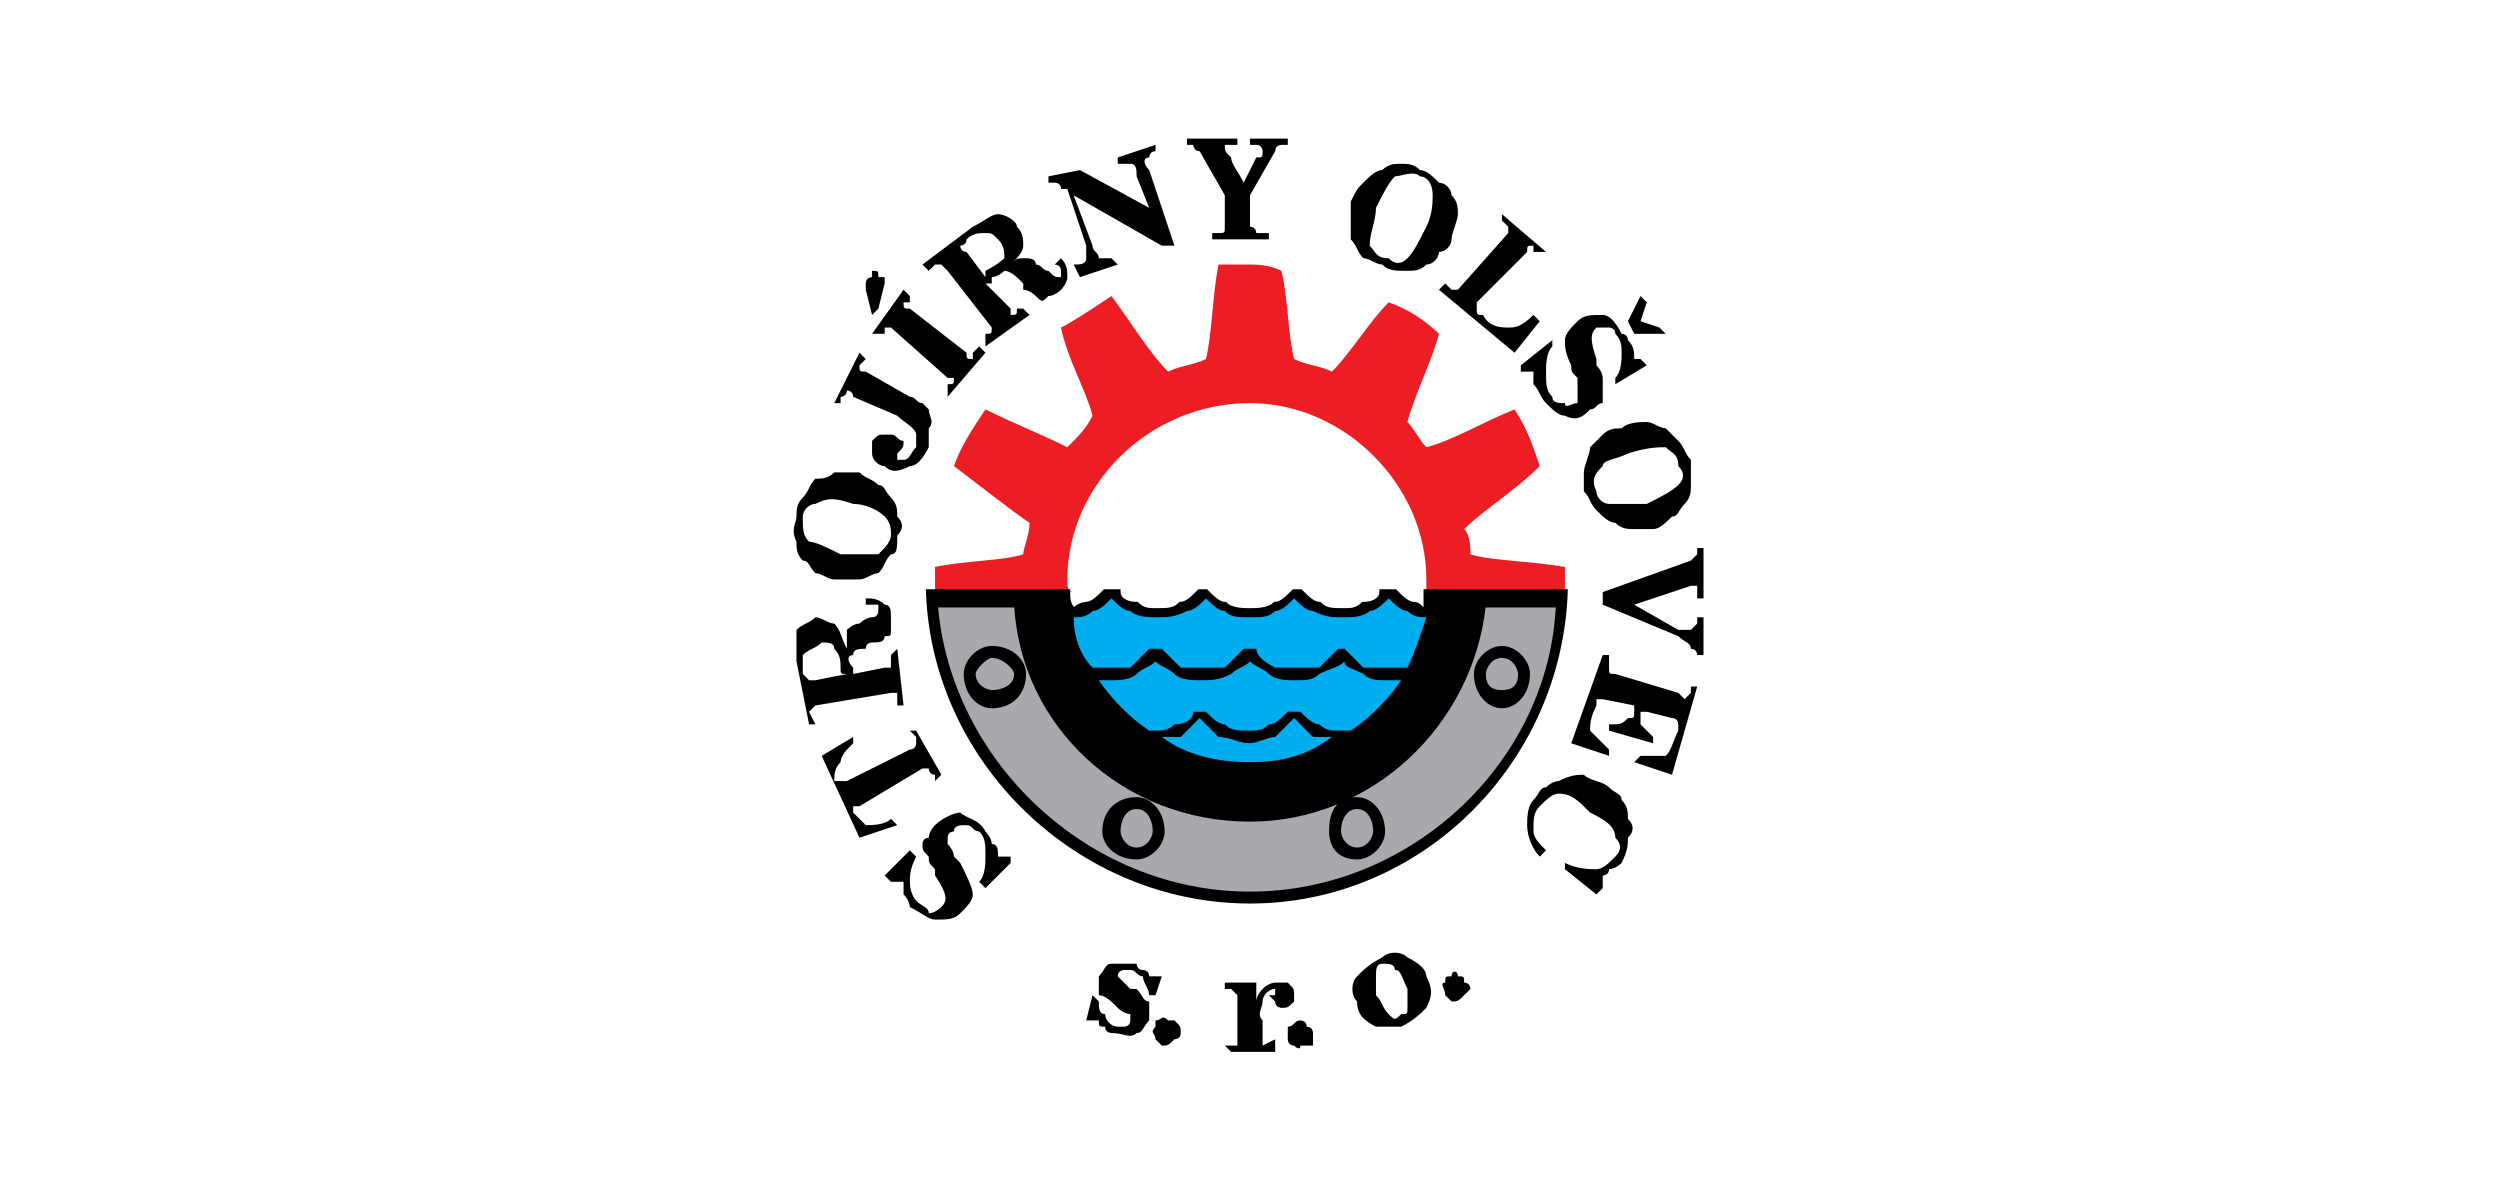
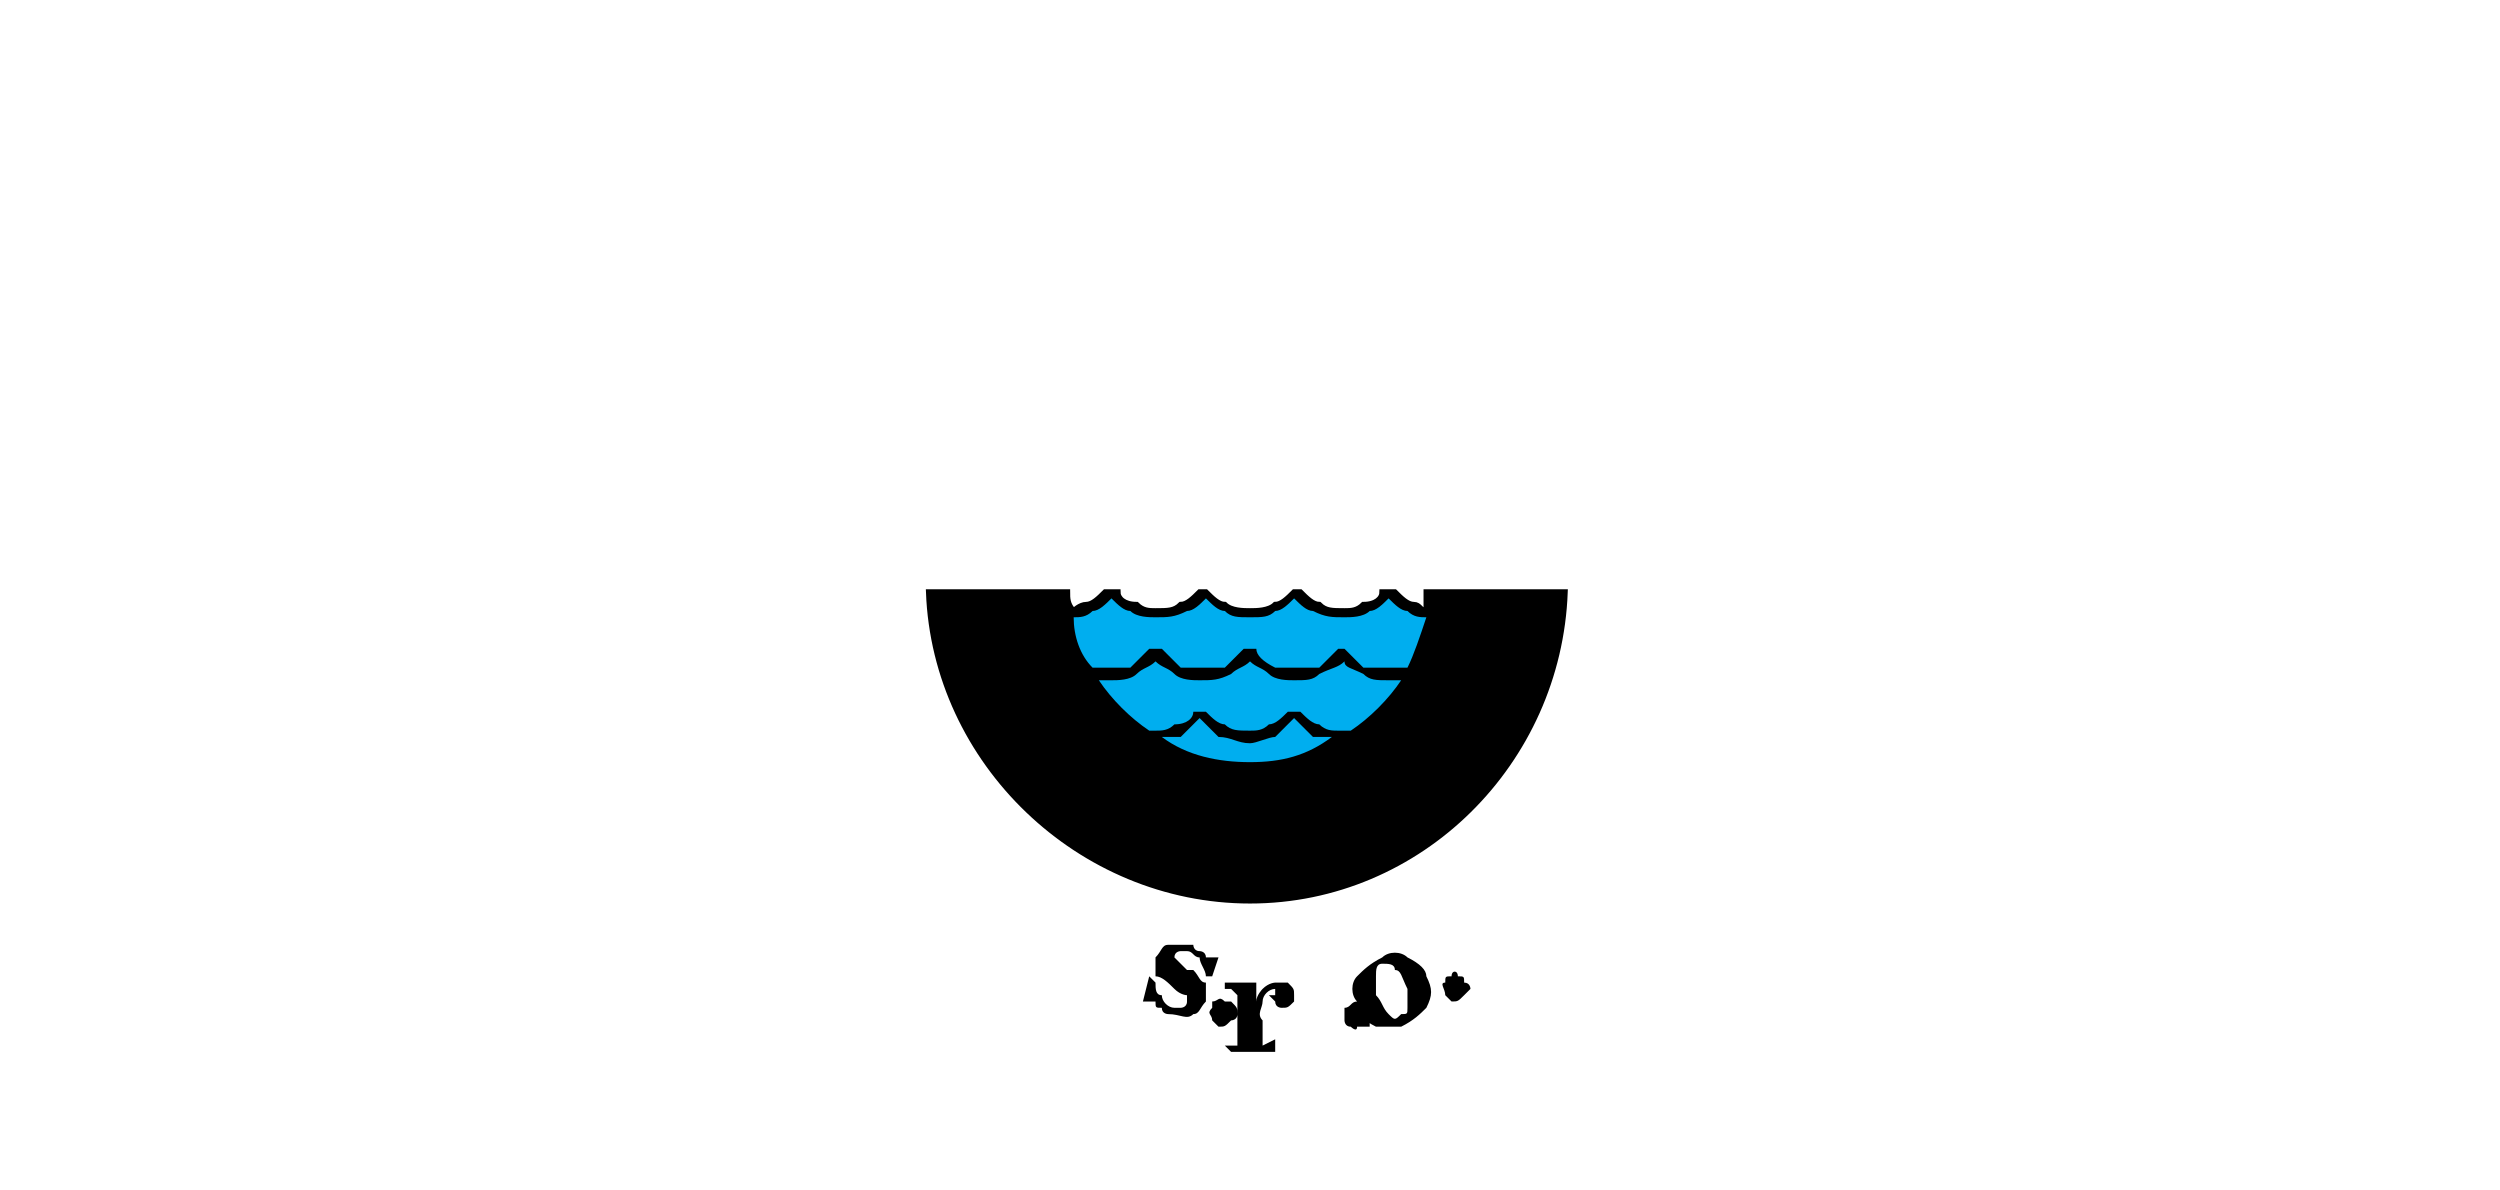
<svg xmlns="http://www.w3.org/2000/svg" xml:space="preserve" width="33.867mm" height="16.127mm" version="1.1" style="shape-rendering:geometricPrecision; text-rendering:geometricPrecision; image-rendering:optimizeQuality; fill-rule:evenodd; clip-rule:evenodd" viewBox="0 0 396 189">
  <defs>
    <style type="text/css">
   
    .str0 {stroke:black;stroke-width:0.891}
    .fil0 {fill:none}
    .fil2 {fill:black}
    .fil4 {fill:#00AEEF}
    .fil3 {fill:#A7A9AC}
    .fil1 {fill:#ED1D24}
    .fil5 {fill:black;fill-rule:nonzero}
   
  </style>
  </defs>
  <g id="Vrstva_x0020_1">
    <g id="_2017875484048">
-       <rect class="fil0" width="396" height="189" />
      <g>
-         <path class="fil1" d="M176 47c3,4 6,9 9,12 2,-1 4,-1 6,-2 1,-4 1,-10 2,-15 2,0 3,0 5,0 1,0 3,0 5,1 1,4 1,10 2,14 2,1 4,1 6,2 3,-3 6,-8 9,-11 3,1 6,3 8,5 -1,4 -4,10 -5,14 1,1 2,3 3,4 4,-1 9,-4 14,-6 2,3 3,6 4,9 -4,4 -9,7 -12,10 1,1 1,3 1,4 3,1 9,1 15,2 0,1 0,2 0,2 0,1 0,2 0,2 0,0 0,0 0,0l-22 0c0,0 0,0 0,0 0,0 0,-1 0,-2 0,-15 -13,-28 -28,-28 -16,0 -29,13 -29,28 0,1 0,2 1,2 0,0 0,0 0,0l-22 0c0,0 0,0 0,0 0,0 0,-1 0,-2 0,0 0,-1 0,-2 5,-1 11,-1 14,-2 0,-1 1,-3 1,-5 -3,-2 -8,-6 -12,-9 1,-3 3,-6 5,-9 4,2 9,4 13,6 2,-2 3,-3 4,-5 -1,-4 -4,-9 -5,-14 2,-1 5,-3 8,-5z" />
        <path class="fil2" d="M248 94c-1,27 -23,49 -50,49 -27,0 -50,-22 -51,-49l15 0 1 0 6 0c0,1 0,2 1,3 0,0 1,-1 2,-1 1,0 2,-1 3,-2l0 0 1 0 1 0c0,1 1,2 3,2 1,1 2,1 3,1 2,0 3,0 4,-1 1,0 2,-1 3,-2l0 0 1 0 0 0c1,1 2,2 3,2 1,1 3,1 4,1 1,0 3,0 4,-1 1,0 2,-1 3,-2l0 0 1 0 0 0c1,1 2,2 3,2 1,1 2,1 4,1 1,0 2,0 3,-1 2,0 3,-1 3,-2l1 0 1 0 0 0c1,1 2,2 3,2 1,0 1,1 2,1 0,-1 0,-2 0,-3l7 0 1 0 14 0z" />
        <path class="fil0 str0" d="M248 94c-1,27 -23,49 -50,49 -27,0 -50,-22 -51,-49l15 0 1 0 6 0c0,1 0,2 1,3 0,0 1,-1 2,-1 1,0 2,-1 3,-2l0 0 1 0 1 0c0,1 1,2 3,2 1,1 2,1 3,1 2,0 3,0 4,-1 1,0 2,-1 3,-2l0 0 1 0 0 0c1,1 2,2 3,2 1,1 3,1 4,1 1,0 3,0 4,-1 1,0 2,-1 3,-2l0 0 1 0 0 0c1,1 2,2 3,2 1,1 2,1 4,1 1,0 2,0 3,-1 2,0 3,-1 3,-2l1 0 1 0 0 0c1,1 2,2 3,2 1,0 1,1 2,1 0,-1 0,-2 0,-3l7 0 1 0 14 0z" />
-         <path class="fil3" d="M157 104c2,0 4,2 4,3 0,2 -2,3 -4,3 -1,0 -3,-1 -3,-3 0,-1 2,-3 3,-3zm0 -1c3,0 5,2 5,4 0,3 -2,5 -5,5 -2,0 -4,-2 -4,-5 0,-2 2,-4 4,-4zm23 25c2,0 3,2 3,4 0,1 -1,3 -3,3 -2,0 -3,-2 -3,-3 0,-2 1,-4 3,-4zm0 -1c2,0 4,2 4,5 0,2 -2,4 -4,4 -3,0 -5,-2 -5,-4 0,-3 2,-5 5,-5zm58 -23c2,0 3,2 3,3 0,2 -1,3 -3,3 -2,0 -3,-1 -3,-3 0,-1 1,-3 3,-3zm0 -1c2,0 4,2 4,4 0,3 -2,5 -4,5 -2,0 -4,-2 -4,-5 0,-2 2,-4 4,-4zm-23 25c2,0 3,2 3,4 0,1 -1,3 -3,3 -2,0 -3,-2 -3,-3 0,-2 1,-4 3,-4zm0 -1c2,0 4,2 4,5 0,2 -2,4 -4,4 -3,0 -4,-2 -4,-4 0,-3 1,-5 4,-5zm32 -31c-1,25 -23,46 -49,46 -26,0 -48,-21 -50,-46l13 0c1,19 17,34 37,34 19,0 35,-15 37,-34l12 0z" />
-         <path class="fil0 str0" d="M157 104c2,0 4,2 4,3 0,2 -2,3 -4,3 -1,0 -3,-1 -3,-3 0,-1 2,-3 3,-3zm0 -1c3,0 5,2 5,4 0,3 -2,5 -5,5 -2,0 -4,-2 -4,-5 0,-2 2,-4 4,-4zm23 25c2,0 3,2 3,4 0,1 -1,3 -3,3 -2,0 -3,-2 -3,-3 0,-2 1,-4 3,-4zm0 -1c2,0 4,2 4,5 0,2 -2,4 -4,4 -3,0 -5,-2 -5,-4 0,-3 2,-5 5,-5zm58 -23c2,0 3,2 3,3 0,2 -1,3 -3,3 -2,0 -3,-1 -3,-3 0,-1 1,-3 3,-3zm0 -1c2,0 4,2 4,4 0,3 -2,5 -4,5 -2,0 -4,-2 -4,-5 0,-2 2,-4 4,-4zm-23 25c2,0 3,2 3,4 0,1 -1,3 -3,3 -2,0 -3,-2 -3,-3 0,-2 1,-4 3,-4zm0 -1c2,0 4,2 4,5 0,2 -2,4 -4,4 -3,0 -4,-2 -4,-4 0,-3 1,-5 4,-5zm32 -31c-1,25 -23,46 -49,46 -26,0 -48,-21 -50,-46l13 0c1,19 17,34 37,34 19,0 35,-15 37,-34l12 0z" />
        <path class="fil4" d="M226 98c-1,3 -2,6 -3,8 -1,0 -2,0 -3,0 -1,0 -3,0 -4,0 -1,-1 -2,-2 -3,-3l0 0 -1 0 0 0c-1,1 -2,2 -3,3 -1,0 -3,0 -4,0 -1,0 -2,0 -3,0 -2,-1 -3,-2 -3,-3l-1 0 -1 0 0 0c-1,1 -2,2 -3,3 -1,0 -2,0 -4,0 -1,0 -2,0 -3,0 -1,-1 -2,-2 -3,-3l0 0 -2 0 0 0c-1,1 -2,2 -3,3 -1,0 -2,0 -3,0 -1,0 -2,0 -3,0 -2,-2 -3,-5 -3,-8 1,0 2,0 3,-1 1,0 2,-1 3,-2 1,1 2,2 3,2 1,1 3,1 4,1 2,0 3,0 5,-1 1,0 2,-1 3,-2 1,1 2,2 3,2 1,1 2,1 4,1 2,0 3,0 4,-1 1,0 2,-1 3,-2 1,1 2,2 3,2 2,1 3,1 5,1 1,0 3,0 4,-1 1,0 2,-1 3,-2 1,1 2,2 3,2 1,1 2,1 3,1zm-4 10c-2,3 -5,6 -8,8 -1,0 -1,0 -2,0 -1,0 -2,0 -3,-1 -1,0 -2,-1 -3,-2l-1 0 -1 0 0 0c-1,1 -2,2 -3,2 -1,1 -2,1 -3,1 -2,0 -3,0 -4,-1 -1,0 -2,-1 -3,-2l0 0 -1 0 -1 0c0,1 -1,2 -3,2 -1,1 -2,1 -3,1 -1,0 -1,0 -1,0 -3,-2 -6,-5 -8,-8 0,0 1,0 2,0 1,0 3,0 4,-1 1,-1 2,-1 3,-2 1,1 2,1 3,2 1,1 3,1 4,1 2,0 3,0 5,-1 1,-1 2,-1 3,-2 1,1 2,1 3,2 1,1 3,1 4,1 2,0 3,0 4,-1 2,-1 3,-1 4,-2 0,1 1,1 3,2 1,1 2,1 4,1 1,0 1,0 2,0zm-11 9c-4,3 -8,4 -13,4 -5,0 -10,-1 -14,-4 1,0 2,0 3,0 1,-1 2,-2 3,-3 1,1 2,2 3,3 2,0 3,1 5,1 1,0 3,-1 4,-1 1,-1 2,-2 3,-3 1,1 2,2 3,3 1,0 2,0 3,0z" />
-         <path class="fil5" d="M244 136c-1,-1 -2,-3 -2,-5 0,-1 0,-3 1,-4 1,-1 1,-2 2,-2 1,-1 2,-1 2,-1 2,-1 3,-1 4,-1 1,1 3,1 4,2 1,1 2,1 2,2 1,1 1,2 1,3 1,1 1,2 0,3 0,1 0,2 -1,4 0,0 -1,1 -2,1 0,1 -1,1 -1,1l0 2 -1 1 -5 -4 0 -1c2,1 4,1 5,1 1,0 2,-1 3,-2 1,-1 1,-2 0,-3 0,-2 -2,-3 -4,-4 -2,-2 -3,-3 -5,-3 -1,0 -2,1 -3,2 -1,1 -1,2 -1,4 0,1 1,2 2,3l-1 1zm-40 -114l0 0 -6 0 0 1 0 0c1,0 1,0 1,0 1,0 1,1 1,1 0,0 0,0 0,0 0,1 0,1 -1,1l-2 4c-1,-2 -2,-3 -2,-4 -1,-1 -1,-1 -1,-2 0,0 0,0 0,0 0,0 1,0 1,0l1 0 0 -1 -8 0 0 1 0 0c0,0 1,0 1,0 0,0 0,1 1,1l4 7 0 4c0,1 0,1 0,1 0,1 0,1 -1,1l-1 0 0 1 9 0 0 -1 -2 0c0,0 0,-1 -1,-1 0,0 0,0 0,-1l0 -4 4 -7c0,0 0,-1 1,-1 0,0 1,0 1,0l0 -1zm50 82l1 0 0 2c0,0 0,0 0,0 0,1 0,1 1,1l10 3c1,1 1,1 1,1 1,-1 1,-1 1,-1l0 -1 1 0 -4 14 -6 -2 1 -1c1,0 3,0 4,0 1,-1 1,-2 2,-4 0,-1 0,-1 0,-1 0,0 0,-1 -1,-1l-4 -1 -1 0c0,1 0,2 0,2 1,1 1,1 2,2l0 1 -7 -2 0 -1c2,0 2,0 3,-1 1,0 1,0 1,-1l0 -1 -5 -1c0,0 -1,0 -1,0 0,0 0,0 0,1 -1,2 -1,3 -1,4 1,1 2,2 3,3l0 1 -6 -2 5 -14zm0 -8l0 -2 14 -5c1,-1 1,-1 1,-1 0,0 0,-1 0,-1l1 0 0 8 -1 0 0 -1c0,0 0,-1 0,-1 0,0 0,0 -1,0 0,0 0,0 0,0 0,0 0,0 0,0l-9 3 7 4c1,0 1,0 1,0 0,0 0,0 1,0 0,0 0,0 1,-1 0,0 0,0 0,-1l1 0 0 6 -1 0c0,0 0,-1 -1,-1 0,-1 -1,-1 -2,-2l-12 -5zm3 -28c1,-1 3,-1 4,-1 1,0 2,1 3,1 1,1 1,1 2,2 1,1 1,2 2,3 0,2 0,3 0,4 0,1 0,2 -1,3 -1,1 -1,2 -2,2 -1,1 -2,2 -3,2 -1,0 -2,0 -3,0 -1,0 -2,0 -3,-1 -1,0 -2,-1 -3,-2 -1,-1 -1,-2 -2,-3 0,-1 0,-2 0,-3 0,-1 1,-3 1,-4 1,-1 1,-1 2,-2 1,-1 2,-1 3,-1zm1 4c-2,1 -4,1 -4,2 -1,1 -2,2 -1,4 0,1 1,2 2,2 2,0 3,0 6,0 2,-1 4,-2 5,-3 1,-1 1,-2 0,-3 0,-2 -1,-2 -2,-3 -1,0 -3,0 -6,1zm2 -25l1 1 -1 3 3 1 1 1 -5 0 -1 -2 2 -4zm-19 11l5 -4 0 1c-1,1 -1,3 -1,4 0,2 0,3 1,4 0,1 1,1 2,1 0,1 1,0 2,0 0,0 0,0 0,-1 0,0 0,0 0,-1 0,0 0,-1 0,-2 -1,-1 -1,-1 -1,-2 -1,-2 -1,-3 -1,-4 0,-1 1,-2 2,-3 1,-1 2,-1 4,-1 1,0 2,1 3,3 1,0 1,1 1,1 1,1 1,2 1,3l1 0 1 1 -5 3 0 -1c1,-1 1,-3 1,-4 0,-1 0,-2 -1,-3 0,-1 -1,-1 -1,-1 -1,0 -2,0 -2,0 -1,1 -1,2 0,5 0,0 0,0 0,1 1,1 1,2 1,2 0,1 0,1 0,2 0,1 0,1 0,2 -1,0 -1,1 -2,1 -1,1 -2,2 -4,1 -1,0 -2,-1 -3,-2 -1,-1 -1,-2 -2,-3 0,0 0,-1 0,-2l-2 0 0 -1zm-1 -2l-12 -10 1 -1 1 1c0,0 0,0 1,0 0,0 0,0 0,0l8 -9c0,0 0,-1 0,-1 0,0 0,0 0,0l-1 -1 0 -1 7 6 -1 0 -1 0c0,-1 0,-1 0,-1 -1,0 -1,0 -1,1l-8 8c0,1 0,1 0,1 0,1 0,1 1,1 1,2 3,2 4,2 1,0 2,0 4,-2l1 1 -4 5zm-26 -24c1,-2 1,-2 2,-3 1,-1 2,-2 3,-2 1,-1 2,-1 3,-1 1,0 2,0 3,1 1,0 2,1 3,2 1,0 2,1 2,2 1,1 1,2 1,3 0,1 -1,3 -1,4 0,1 -1,2 -2,2 0,1 -1,2 -2,2 -1,1 -2,1 -3,1 -2,0 -3,0 -4,-1 -1,0 -2,-1 -3,-1 -1,-1 -1,-2 -2,-3 0,-1 0,-2 0,-3 0,-1 0,-2 0,-3zm4 1c0,2 -1,4 -1,6 1,1 1,2 3,2 1,1 2,1 3,0 1,-1 2,-3 3,-5 1,-2 1,-4 1,-5 0,-2 -1,-3 -2,-3 -1,-1 -3,0 -4,0 -1,1 -2,3 -3,5zm-47 11l-1 -2c1,0 2,0 2,-1 0,0 0,-1 0,-2l-3 -9 -1 0c0,-1 -1,-1 -1,-1 0,0 0,0 -1,0l0 0 0 -1 5 -1 11 6 -2 -5c0,-1 0,-2 -1,-2 0,0 -1,0 -2,0l0 -1 6 -2 0 1c-1,0 -1,1 -1,1 -1,0 -1,1 0,2l4 12 -2 0 -14 -8 3 8c0,1 1,1 1,2 1,0 1,0 2,0l1 1 -6 2zm-18 -4l3 4c0,0 0,0 0,0 0,0 0,0 0,-1 2,-1 3,-2 3,-2 0,-1 0,-2 -1,-3 -1,-1 -1,-1 -2,-1 -1,0 -2,0 -3,1 0,1 -1,1 -1,1 0,0 0,1 1,1zm3 5l4 4c0,0 0,1 0,1 1,0 1,0 1,-1l1 0 1 1 -7 5 0 -1 0 -1c1,0 1,0 1,-1 0,0 0,0 0,0l-7 -9c-1,-1 -1,-1 -1,-1 0,0 -1,0 -1,0l-1 1 -1 -1 8 -6c2,-1 3,-2 4,-2 1,0 3,1 3,2 1,1 1,2 1,3 0,1 -1,2 -2,3l0 0c1,-1 1,-1 2,-1 1,0 2,0 2,1 1,0 1,1 2,1 1,1 1,1 2,1 0,0 0,0 0,-1 0,0 0,-1 -1,-1l1 -1 0 0c1,1 1,2 1,3 0,1 -1,2 -1,2 -1,1 -2,1 -2,1 -1,1 -1,1 -2,0 0,0 -1,-1 -2,-1 0,-1 0,-1 0,-1 -1,-1 -2,-2 -3,-2 0,0 -1,1 -2,1 0,0 0,1 0,1 0,0 0,0 -1,0zm-18 5l-1 -4c0,-1 0,-1 0,-1 0,-1 1,-1 1,-1 0,0 0,-1 0,-1 1,0 1,0 1,1 1,0 1,0 1,0 0,0 0,1 0,1l-1 4 -1 1zm5 -4l1 1 0 1c-1,0 -1,0 -1,0 0,1 0,1 1,1l9 7c0,1 0,1 1,1 0,0 0,0 0,-1l1 -1 1 1 -6 7 0 -1 0 -1c1,0 1,0 1,-1 0,0 -1,0 -1,0l-9 -8c0,0 0,0 -1,0 0,0 0,0 0,1l-1 0 -1 0 5 -7zm-8 17c0,-1 -1,-1 -1,-1 0,0 0,1 -1,1l0 1 -1 0 4 -8 1 1 -1 1c0,0 0,0 0,0 0,1 0,1 1,1l7 4c1,0 1,1 2,1 0,0 1,1 1,1 0,1 1,2 0,3 0,1 0,2 0,3 -1,2 -2,3 -3,3 -2,1 -3,1 -4,0 -1,0 -2,-1 -2,-2 0,-1 0,-1 0,-2 1,-1 1,-1 2,-1 0,0 1,0 1,0 1,0 1,1 2,1 0,1 0,1 -1,2 0,0 0,0 0,0 0,0 0,0 0,1 0,0 0,0 0,0 0,0 0,0 0,0 1,0 1,0 1,0 1,0 1,-1 2,-2 0,-1 0,-1 0,-2 0,-1 -2,-2 -3,-3l-7 -3zm-3 29c-1,0 -2,-1 -3,-1 -1,-1 -1,-2 -2,-2 -1,-1 -1,-2 -1,-3 -1,-2 0,-3 0,-4 0,-1 0,-2 1,-3 1,-1 1,-2 2,-3 1,0 2,0 3,-1 1,0 2,0 4,0 1,1 2,1 3,2 1,0 1,1 2,2 1,1 1,2 1,3 1,1 1,2 0,3 0,2 0,3 -1,3 -1,1 -1,2 -2,3 -1,0 -2,1 -3,1 -1,0 -2,0 -4,0zm1 -4c3,0 5,0 6,0 1,-1 2,-2 2,-3 0,-1 0,-2 -1,-3 -1,-1 -3,-2 -5,-2 -3,-1 -4,-1 -6,0 -1,0 -2,1 -2,2 0,2 0,3 1,4 1,0 3,1 5,2zm-4 20l5 -1c0,0 0,0 0,0 -1,0 -1,0 -1,-1 0,-1 0,-2 -1,-3 0,-1 -1,-1 -2,-1 -1,1 -2,1 -3,2 0,0 0,1 0,3 0,0 1,1 1,1 0,0 0,0 1,0zm6 -1l5 -1c0,0 1,0 1,0 0,0 0,-1 0,-1l0 -1 1 -1 1 9 -1 0 0 -1c0,0 0,-1 0,-1 -1,0 -1,0 -1,0l-12 2c0,0 0,0 0,0 -1,1 -1,1 -1,1l1 2 -1 0 -2 -10c0,-2 0,-3 0,-5 1,-1 2,-1 3,-2 1,0 2,1 3,1 1,1 1,2 2,4l0 0c0,-1 0,-2 0,-3 0,0 1,-1 2,-1 0,0 1,-1 2,-1 1,0 1,-1 1,-1 0,-1 0,-1 0,-1 -1,0 -1,0 -2,0l0 -1 0 0c1,0 2,0 3,1 1,0 1,1 1,2 0,1 0,1 0,2 0,1 0,1 -1,1 0,1 -1,1 -2,1 0,0 -1,0 -1,1 -1,0 -2,0 -2,1 -1,0 -1,1 0,2 0,0 0,1 0,1 0,0 0,0 0,0zm0 11c-1,1 -2,2 -2,3 -1,1 -1,2 -1,3 1,0 1,0 1,0 0,0 0,0 1,0l10 -5c1,0 1,-1 1,-1 0,0 0,0 0,-1l-1 -1 1 0 4 7 -1 1 0 -1c-1,0 -1,-1 -1,-1 0,0 -1,0 -1,0l-10 6c-1,0 -1,0 -1,0 0,1 0,1 0,1 1,1 1,1 2,2 1,0 3,0 4,-1l1 1 -6 2 -6 -13 5 -3 0 1zm25 19l-4 4 -1 -1c1,-1 1,-3 1,-4 0,-2 0,-3 -1,-4 -1,0 -1,-1 -2,-1 -1,0 -2,0 -2,1 0,0 -1,0 -1,1 0,0 0,0 0,1 0,0 1,1 1,2 1,1 1,1 1,1 1,2 2,4 2,5 0,1 -1,2 -2,3 -1,1 -2,1 -4,1 -1,0 -2,-1 -4,-2 0,0 0,-1 -1,-2 0,0 0,-1 0,-2l-2 0 -1 -1 4 -4 1 1c-1,2 -1,3 -1,4 0,2 1,3 1,3 1,1 2,1 2,2 1,0 2,-1 2,-1 1,-1 1,-2 -1,-5 0,0 0,0 0,-1 -1,-1 -1,-1 -1,-2 -1,-1 -1,-1 -1,-2 0,0 0,-1 1,-1 0,-1 1,-2 1,-2 1,-1 3,-2 4,-2 1,1 3,1 4,3 0,0 1,1 1,2 1,0 1,1 1,2l2 0 0 1z" />
-         <path class="fil5" d="M230 155c0,-1 1,-1 1,0 1,0 1,0 1,1 1,0 1,1 1,1 -1,1 -1,1 -1,1 -1,1 -1,1 -2,1 -1,-1 -1,-1 -1,-1 0,-1 -1,-2 0,-2 0,-1 0,-1 1,-1zm-35 12l0 0 7 0 0 -2 -2 1c0,0 0,-1 0,-1 0,0 0,0 0,0l0 -3c-1,-1 0,-2 0,-3 0,-1 1,-2 2,-2 0,0 0,0 0,1 -1,0 -1,0 -1,0 1,1 1,1 1,1 0,1 1,1 1,1 1,0 1,0 2,-1 0,0 0,-1 0,-1 0,-1 0,-1 -1,-2 0,0 -1,0 -2,0 0,0 -1,0 -2,1 0,0 -1,1 -1,2l0 -3 -5 0 0 1c0,0 0,0 0,0 0,0 1,0 1,0 0,0 0,0 1,1 0,0 0,0 0,0l0 7c0,0 0,0 0,1 0,0 0,0 -1,0l-1 0 1 1zm23 -9c1,1 1,2 2,3 1,1 1,1 2,0 1,0 1,0 1,-1 0,-1 0,-2 0,-3 -1,-2 -1,-3 -2,-3 0,-1 -1,-1 -2,-1 -1,0 -1,1 -1,2 0,1 0,2 0,3zm-3 1c-1,-1 -1,-3 0,-4 1,-1 2,-2 4,-3 1,-1 3,-1 4,0 2,1 3,2 3,3 1,2 1,3 0,5 -1,1 -2,2 -4,3 -1,0 -3,0 -4,0 -2,-1 -3,-2 -3,-4zm-9 3c0,0 1,0 1,1 1,0 1,1 1,1 0,1 0,1 0,2 -1,0 -1,0 -2,0 0,1 -1,0 -1,0 -1,0 -1,-1 -1,-1 0,-1 0,-1 0,-2 1,0 1,-1 2,-1zm-21 0c1,0 1,0 1,0 1,1 1,1 1,2 0,1 -1,1 -1,1 -1,1 -1,1 -2,1 0,0 -1,-1 -1,-1 0,-1 -1,-1 0,-2 0,0 0,-1 0,-1 1,0 1,-1 2,0zm-12 -4l1 1c0,1 0,2 1,2 0,1 1,2 2,2 0,0 1,0 1,0 0,0 1,0 1,-1 0,0 0,0 0,-1 0,0 -1,0 -2,-1 -1,-1 -2,-2 -3,-2 0,-1 0,-2 0,-3 1,-1 1,-2 2,-2 1,0 2,0 4,0 0,0 0,1 1,1 0,0 1,0 1,1l1 0 1 0 -1 3 -1 0c0,-1 -1,-2 -1,-3 -1,0 -1,-1 -2,-1 0,0 -1,0 -1,0 0,0 -1,0 -1,1 0,0 1,1 2,2 0,0 0,0 1,0 1,1 1,2 2,2 0,1 0,2 0,3 -1,1 -1,2 -2,2 -1,1 -2,0 -4,0 0,0 -1,0 -1,-1 -1,0 -1,0 -1,-1l-2 0 0 0 1 -4z" />
+         <path class="fil5" d="M230 155c0,-1 1,-1 1,0 1,0 1,0 1,1 1,0 1,1 1,1 -1,1 -1,1 -1,1 -1,1 -1,1 -2,1 -1,-1 -1,-1 -1,-1 0,-1 -1,-2 0,-2 0,-1 0,-1 1,-1zm-35 12l0 0 7 0 0 -2 -2 1c0,0 0,-1 0,-1 0,0 0,0 0,0l0 -3c-1,-1 0,-2 0,-3 0,-1 1,-2 2,-2 0,0 0,0 0,1 -1,0 -1,0 -1,0 1,1 1,1 1,1 0,1 1,1 1,1 1,0 1,0 2,-1 0,0 0,-1 0,-1 0,-1 0,-1 -1,-2 0,0 -1,0 -2,0 0,0 -1,0 -2,1 0,0 -1,1 -1,2l0 -3 -5 0 0 1c0,0 0,0 0,0 0,0 1,0 1,0 0,0 0,0 1,1 0,0 0,0 0,0l0 7c0,0 0,0 0,1 0,0 0,0 -1,0l-1 0 1 1zm23 -9c1,1 1,2 2,3 1,1 1,1 2,0 1,0 1,0 1,-1 0,-1 0,-2 0,-3 -1,-2 -1,-3 -2,-3 0,-1 -1,-1 -2,-1 -1,0 -1,1 -1,2 0,1 0,2 0,3zm-3 1c-1,-1 -1,-3 0,-4 1,-1 2,-2 4,-3 1,-1 3,-1 4,0 2,1 3,2 3,3 1,2 1,3 0,5 -1,1 -2,2 -4,3 -1,0 -3,0 -4,0 -2,-1 -3,-2 -3,-4zc0,0 1,0 1,1 1,0 1,1 1,1 0,1 0,1 0,2 -1,0 -1,0 -2,0 0,1 -1,0 -1,0 -1,0 -1,-1 -1,-1 0,-1 0,-1 0,-2 1,0 1,-1 2,-1zm-21 0c1,0 1,0 1,0 1,1 1,1 1,2 0,1 -1,1 -1,1 -1,1 -1,1 -2,1 0,0 -1,-1 -1,-1 0,-1 -1,-1 0,-2 0,0 0,-1 0,-1 1,0 1,-1 2,0zm-12 -4l1 1c0,1 0,2 1,2 0,1 1,2 2,2 0,0 1,0 1,0 0,0 1,0 1,-1 0,0 0,0 0,-1 0,0 -1,0 -2,-1 -1,-1 -2,-2 -3,-2 0,-1 0,-2 0,-3 1,-1 1,-2 2,-2 1,0 2,0 4,0 0,0 0,1 1,1 0,0 1,0 1,1l1 0 1 0 -1 3 -1 0c0,-1 -1,-2 -1,-3 -1,0 -1,-1 -2,-1 0,0 -1,0 -1,0 0,0 -1,0 -1,1 0,0 1,1 2,2 0,0 0,0 1,0 1,1 1,2 2,2 0,1 0,2 0,3 -1,1 -1,2 -2,2 -1,1 -2,0 -4,0 0,0 -1,0 -1,-1 -1,0 -1,0 -1,-1l-2 0 0 0 1 -4z" />
      </g>
    </g>
  </g>
</svg>